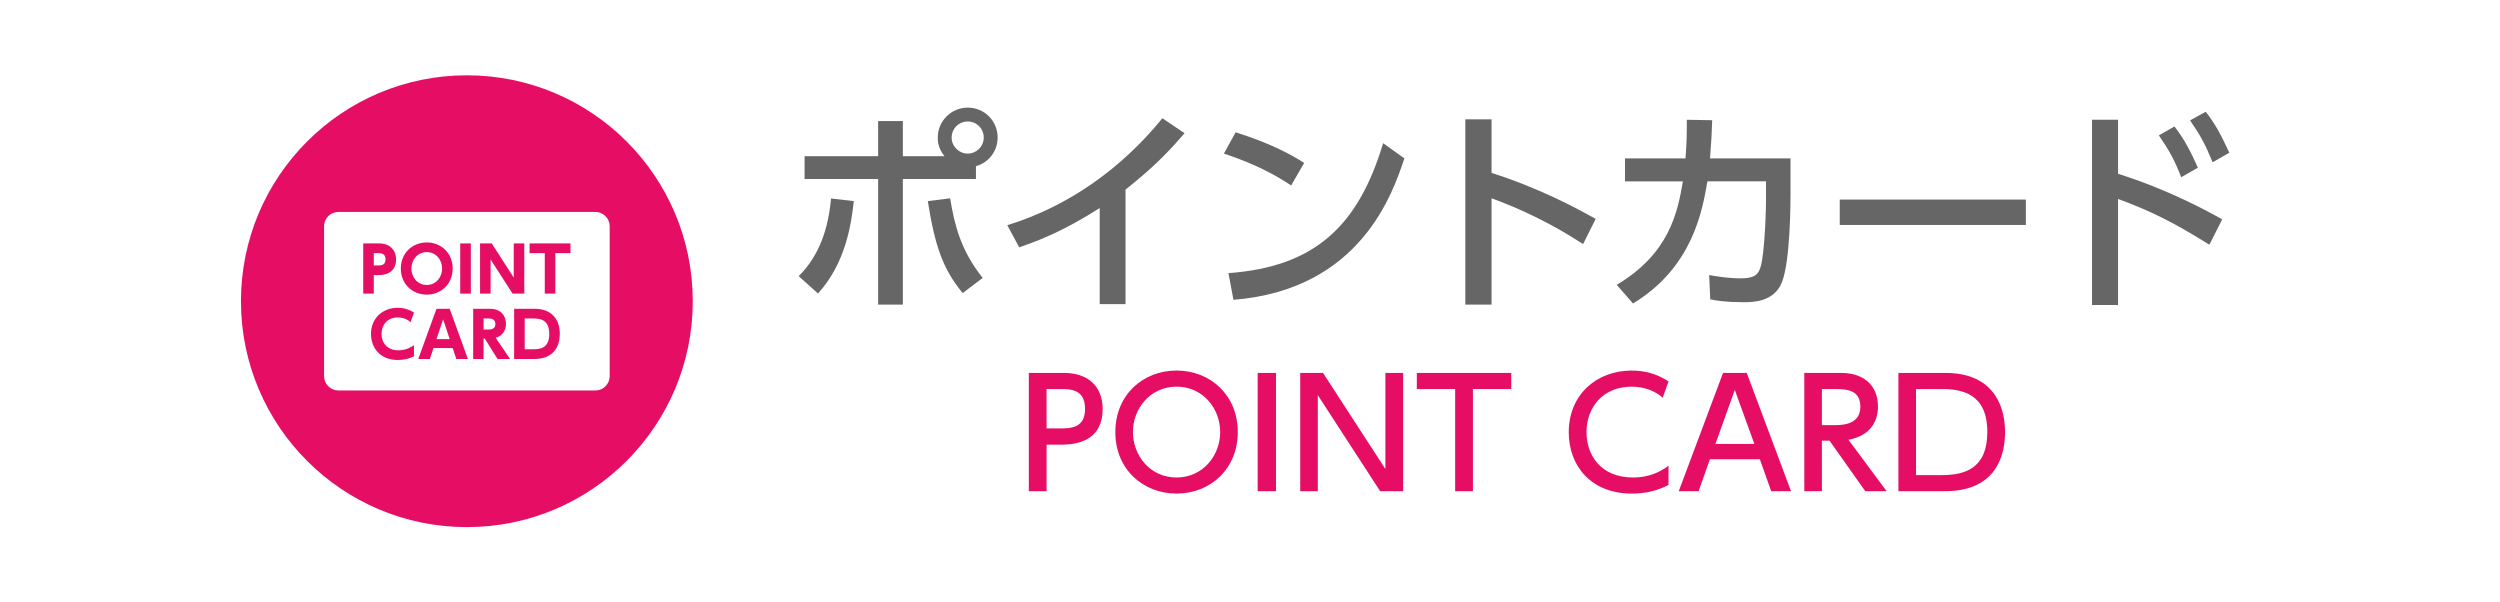
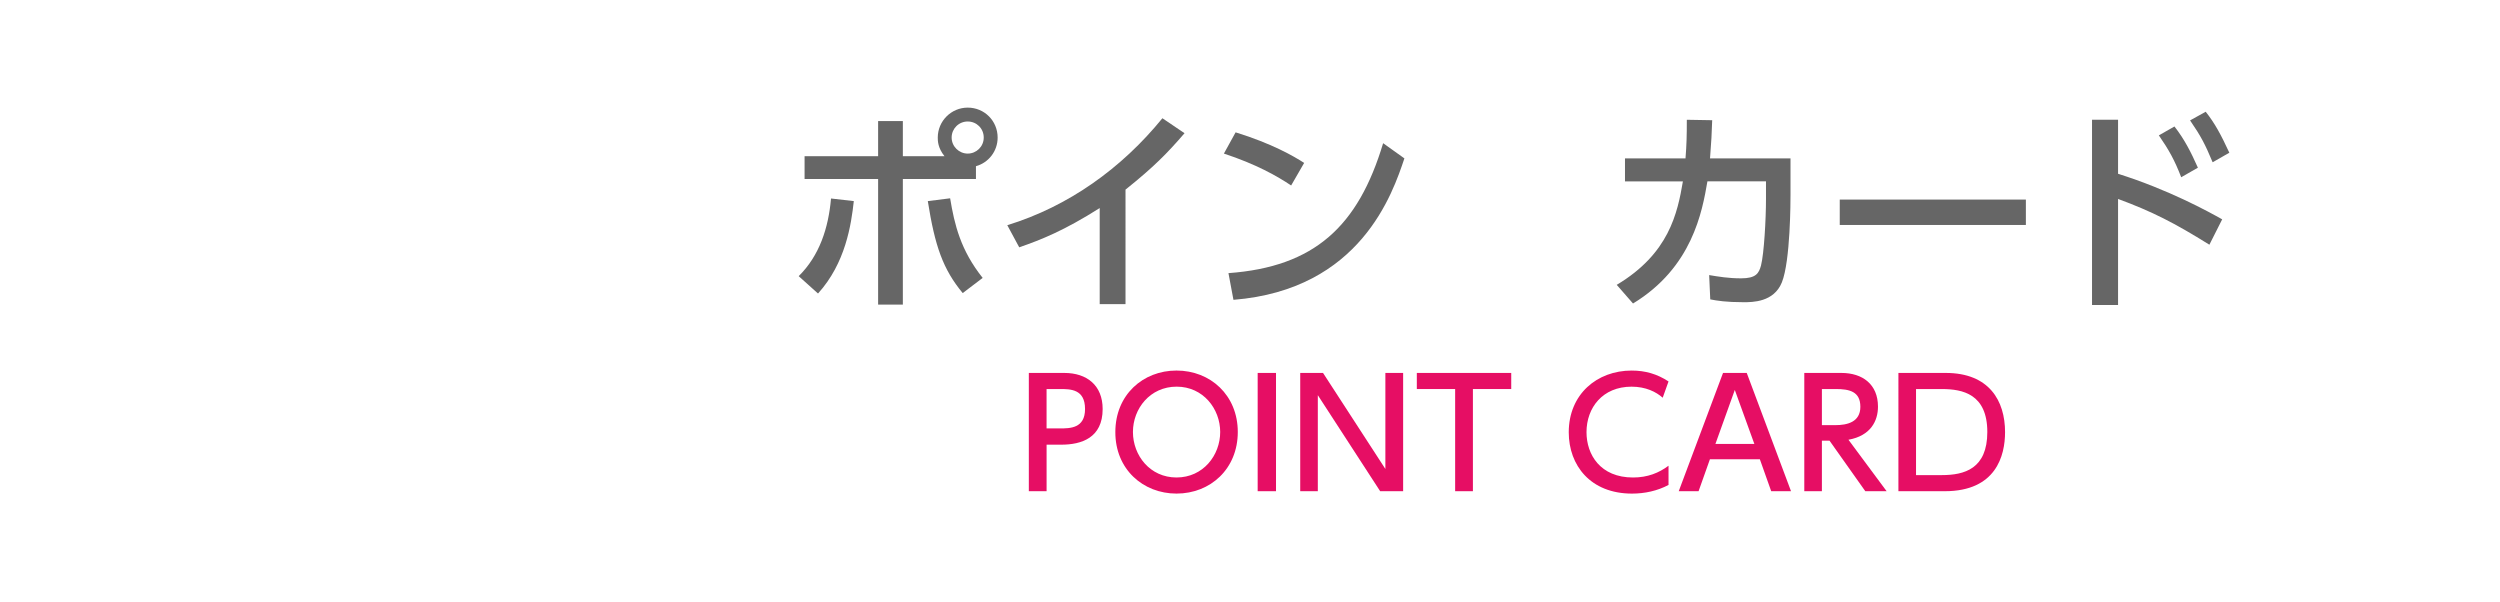
<svg xmlns="http://www.w3.org/2000/svg" version="1.1" baseProfile="tiny" x="0px" y="0px" viewBox="0 0 166 40" overflow="visible" xml:space="preserve">
  <g id="フッター">
</g>
  <g id="レイヤー_2">
</g>
  <g id="メインイメージ">
</g>
  <g id="ヘッダー">
    <rect fill="#FFFFFF" width="166" height="40" />
    <g>
      <path fill="#666666" d="M53.034,18.337c1.383-1.368,1.974-3.198,2.146-5.157l1.513,0.173c-0.173,1.57-0.548,4.12-2.377,6.136    L53.034,18.337z M62.714,10.372c-0.446-0.562-0.446-1.022-0.446-1.238c0-1.095,0.894-1.988,1.988-1.988    c1.108,0,1.987,0.879,1.987,1.988c0,0.907-0.604,1.671-1.44,1.901v0.85h-4.854v8.34h-1.642v-8.34h-4.883v-1.513h4.883V8.039h1.642    v2.333H62.714z M63.089,13.167c0.288,1.743,0.691,3.442,2.16,5.286l-1.325,1.008c-1.311-1.584-1.844-3.111-2.318-6.107    L63.089,13.167z M63.189,9.133c0,0.59,0.49,1.065,1.066,1.065s1.065-0.461,1.065-1.065c0-0.605-0.476-1.066-1.065-1.066    C63.665,8.067,63.189,8.542,63.189,9.133z" />
      <path fill="#666666" d="M74.734,20.196h-1.714v-6.381c-2.362,1.498-3.889,2.103-5.344,2.607l-0.792-1.469    c4.076-1.253,7.605-3.789,10.299-7.102l1.469,0.994c-1.138,1.325-2.045,2.247-3.918,3.745V20.196z" />
      <path fill="#666666" d="M85.732,12.316c-0.922-0.62-2.319-1.412-4.465-2.118l0.777-1.411c2.42,0.749,3.86,1.584,4.552,2.031    L85.732,12.316z M81.569,18.136c5.719-0.417,8.614-3.111,10.271-8.628l1.412,1.009c-0.778,2.319-2.91,8.714-11.351,9.392    L81.569,18.136z" />
-       <path fill="#666666" d="M105.118,16.206c-0.951-0.605-2.996-1.916-6.079-3.039v7.058h-1.742V7.923h1.742v3.558    c3.213,1.022,5.676,2.362,6.914,3.054L105.118,16.206z" />
      <path fill="#666666" d="M107.351,18.914c3.472-2.074,4.033-4.753,4.394-6.871h-3.846v-1.526h4.019    c0.072-0.922,0.087-1.484,0.087-2.564l1.685,0.029c-0.028,0.922-0.058,1.383-0.144,2.535h5.344v2.376c0,0.403,0,4.437-0.576,5.863    c-0.533,1.311-1.944,1.311-2.55,1.311c-1.152,0-1.757-0.101-2.203-0.188l-0.072-1.613c0.604,0.101,1.282,0.216,2.117,0.216    c0.994,0,1.182-0.332,1.325-0.85c0.202-0.792,0.331-3.068,0.331-4.422v-1.167h-3.889c-0.346,2.017-1.009,5.719-4.94,8.11    L107.351,18.914z" />
      <path fill="#666666" d="M134.518,13.252v1.686h-12.359v-1.686H134.518z" />
      <path fill="#666666" d="M146.703,16.249c-2.333-1.455-3.803-2.204-6.064-3.039v7.044h-1.729V7.952h1.729v3.587    c3.371,1.066,5.964,2.492,6.914,3.025L146.703,16.249z M144.384,8.398c0.663,0.85,1.095,1.7,1.556,2.737l-1.108,0.634    c-0.433-1.124-0.807-1.801-1.484-2.78L144.384,8.398z M146.458,7.419c0.605,0.763,1.009,1.512,1.57,2.722l-1.109,0.634    c-0.504-1.21-0.777-1.729-1.498-2.78L146.458,7.419z" />
      <path fill="#E60E64" d="M70.671,24.763c1.495,0,2.545,0.822,2.545,2.396c0,1.921-1.416,2.367-2.743,2.367h-0.98v3.09h-1.179    v-7.853H70.671z M70.374,28.447c0.673,0,1.673,0,1.673-1.288c0-1.327-0.97-1.327-1.673-1.327h-0.882v2.615H70.374z" />
      <path fill="#E60E64" d="M78.119,24.604c2.259,0,4.07,1.644,4.07,4.08c0,2.446-1.812,4.09-4.07,4.09    c-2.218,0-4.069-1.614-4.06-4.09C74.06,26.219,75.892,24.604,78.119,24.604z M78.119,31.705c1.773,0,2.902-1.476,2.902-3.021    c0-1.535-1.129-3.01-2.892-3.01s-2.902,1.456-2.902,3.01C75.228,30.25,76.367,31.705,78.119,31.705z" />
      <path fill="#E60E64" d="M84.727,24.763v7.853h-1.218v-7.853H84.727z" />
      <path fill="#E60E64" d="M87.849,24.763l4.14,6.377v-6.377h1.179v7.853h-1.525l-4.14-6.377v6.377h-1.168v-7.853H87.849z" />
      <path fill="#E60E64" d="M97.801,32.616h-1.179v-6.784h-2.545v-1.069h6.269v1.069h-2.545V32.616z" />
      <path fill="#E60E64" d="M110.79,32.2c-0.742,0.396-1.584,0.575-2.426,0.575c-2.753,0-4.199-1.872-4.199-4.07    c0-2.525,1.872-4.1,4.179-4.1c0.901,0,1.693,0.228,2.446,0.723l-0.386,1.08c-0.437-0.386-1.119-0.733-2.07-0.733    c-1.921,0-2.99,1.396-2.99,3.021c0,1.495,0.921,3.01,3.09,3.01c0.97,0,1.723-0.307,2.356-0.782V32.2z" />
      <path fill="#E60E64" d="M113.538,30.497l-0.753,2.119h-1.317l2.941-7.853h1.575l2.94,7.853h-1.316l-0.753-2.119H113.538z     M116.489,29.477l-1.298-3.585l-1.287,3.585H116.489z" />
      <path fill="#E60E64" d="M122.271,24.763c1.396,0,2.427,0.752,2.427,2.238c0,0.94-0.476,1.931-1.961,2.198l2.535,3.417h-1.416    l-2.377-3.357h-0.505v3.357h-1.169v-7.853H122.271z M120.974,25.833v2.396h0.901c0.772,0,1.653-0.198,1.653-1.218    s-0.732-1.179-1.634-1.179H120.974z" />
      <path fill="#E60E64" d="M126.055,24.763h3.14c2.882,0,3.941,1.842,3.941,3.932c0,1.555-0.594,3.921-4.001,3.921h-3.08V24.763z     M127.224,31.547h1.713c1.496,0,3.021-0.416,3.021-2.862c0-2.525-1.644-2.852-3.021-2.852h-1.713V31.547z" />
    </g>
    <g>
-       <circle fill="#E60E64" cx="31" cy="20" r="15" />
      <g>
-         <polygon fill="#FFFFFF" points="28.984,22.518 29.859,22.518 29.424,21.203    " />
        <path fill="#FFFFFF" d="M28.337,18.921c0.63,0,1.02-0.535,1.02-1.091c0-0.556-0.39-1.09-1.02-1.09c-0.63,0-1.02,0.535-1.02,1.09     C27.316,18.386,27.706,18.921,28.337,18.921z" />
        <path fill="#FFFFFF" d="M32.377,21.145h-0.269v0.738h0.265c0.174,0,0.522,0,0.522-0.369     C32.895,21.15,32.564,21.145,32.377,21.145z" />
        <path fill="#FFFFFF" d="M25.598,17.225c0-0.357-0.211-0.419-0.551-0.419h-0.228v0.821h0.228     C25.296,17.627,25.598,17.627,25.598,17.225z" />
        <path fill="#FFFFFF" d="M35.312,21.145H34.84v2.048h0.452c0.489,0,1.178,0,1.178-1.024C36.469,21.15,35.777,21.145,35.312,21.145     z" />
        <path fill="#FFFFFF" d="M39.534,14.073H22.466c-0.522,0-0.948,0.427-0.948,0.948v9.957c0,0.521,0.427,0.948,0.948,0.948h17.069     c0.522,0,0.948-0.427,0.948-0.948v-9.957C40.483,14.5,40.056,14.073,39.534,14.073z M28.337,16.097     c0.95,0,1.721,0.701,1.721,1.733c0,1.037-0.776,1.734-1.721,1.734c-0.941,0-1.721-0.688-1.721-1.734     C26.615,16.789,27.395,16.097,28.337,16.097z M24.118,16.163h1.07c0.672,0,1.111,0.423,1.111,1.07     c0,0.672-0.448,1.037-1.173,1.037h-0.307v1.227h-0.701V16.163z M26.463,23.26c0.518,0,0.863-0.232,1.024-0.34v0.742     c-0.344,0.166-0.688,0.241-1.07,0.241c-1.203,0-1.783-0.834-1.783-1.729c0-1.062,0.788-1.738,1.779-1.738     c0.382,0,0.755,0.112,1.074,0.319l-0.228,0.639c-0.095-0.083-0.357-0.315-0.842-0.315c-0.701,0-1.082,0.493-1.082,1.09     C25.336,22.75,25.692,23.26,26.463,23.26z M30.299,23.837l-0.241-0.726h-1.273l-0.241,0.726h-0.771l1.211-3.334h0.875     l1.211,3.334H30.299z M31.263,19.497h-0.705v-3.334h0.705V19.497z M33.036,23.837l-0.842-1.352h-0.087v1.352h-0.688v-3.334h1.111     c0.722,0,1.066,0.46,1.066,1.008c0,0.394-0.203,0.784-0.684,0.916l0.958,1.41H33.036z M32.577,17.229v2.268h-0.701v-3.334h0.776     l1.46,2.268v-2.268h0.701v3.334h-0.776L32.577,17.229z M35.483,23.837h-1.344v-3.334h1.364c1.203,0,1.667,0.788,1.667,1.667     C37.17,23.065,36.702,23.837,35.483,23.837z M37.882,16.806h-1.008v2.691h-0.701v-2.691h-1.008v-0.643h2.716V16.806z" />
      </g>
    </g>
  </g>
  <g id="メニュー">
</g>
  <g id="メニュー2">
</g>
  <g id="メニューSP">
</g>
  <g id="メニューSP2">
</g>
</svg>